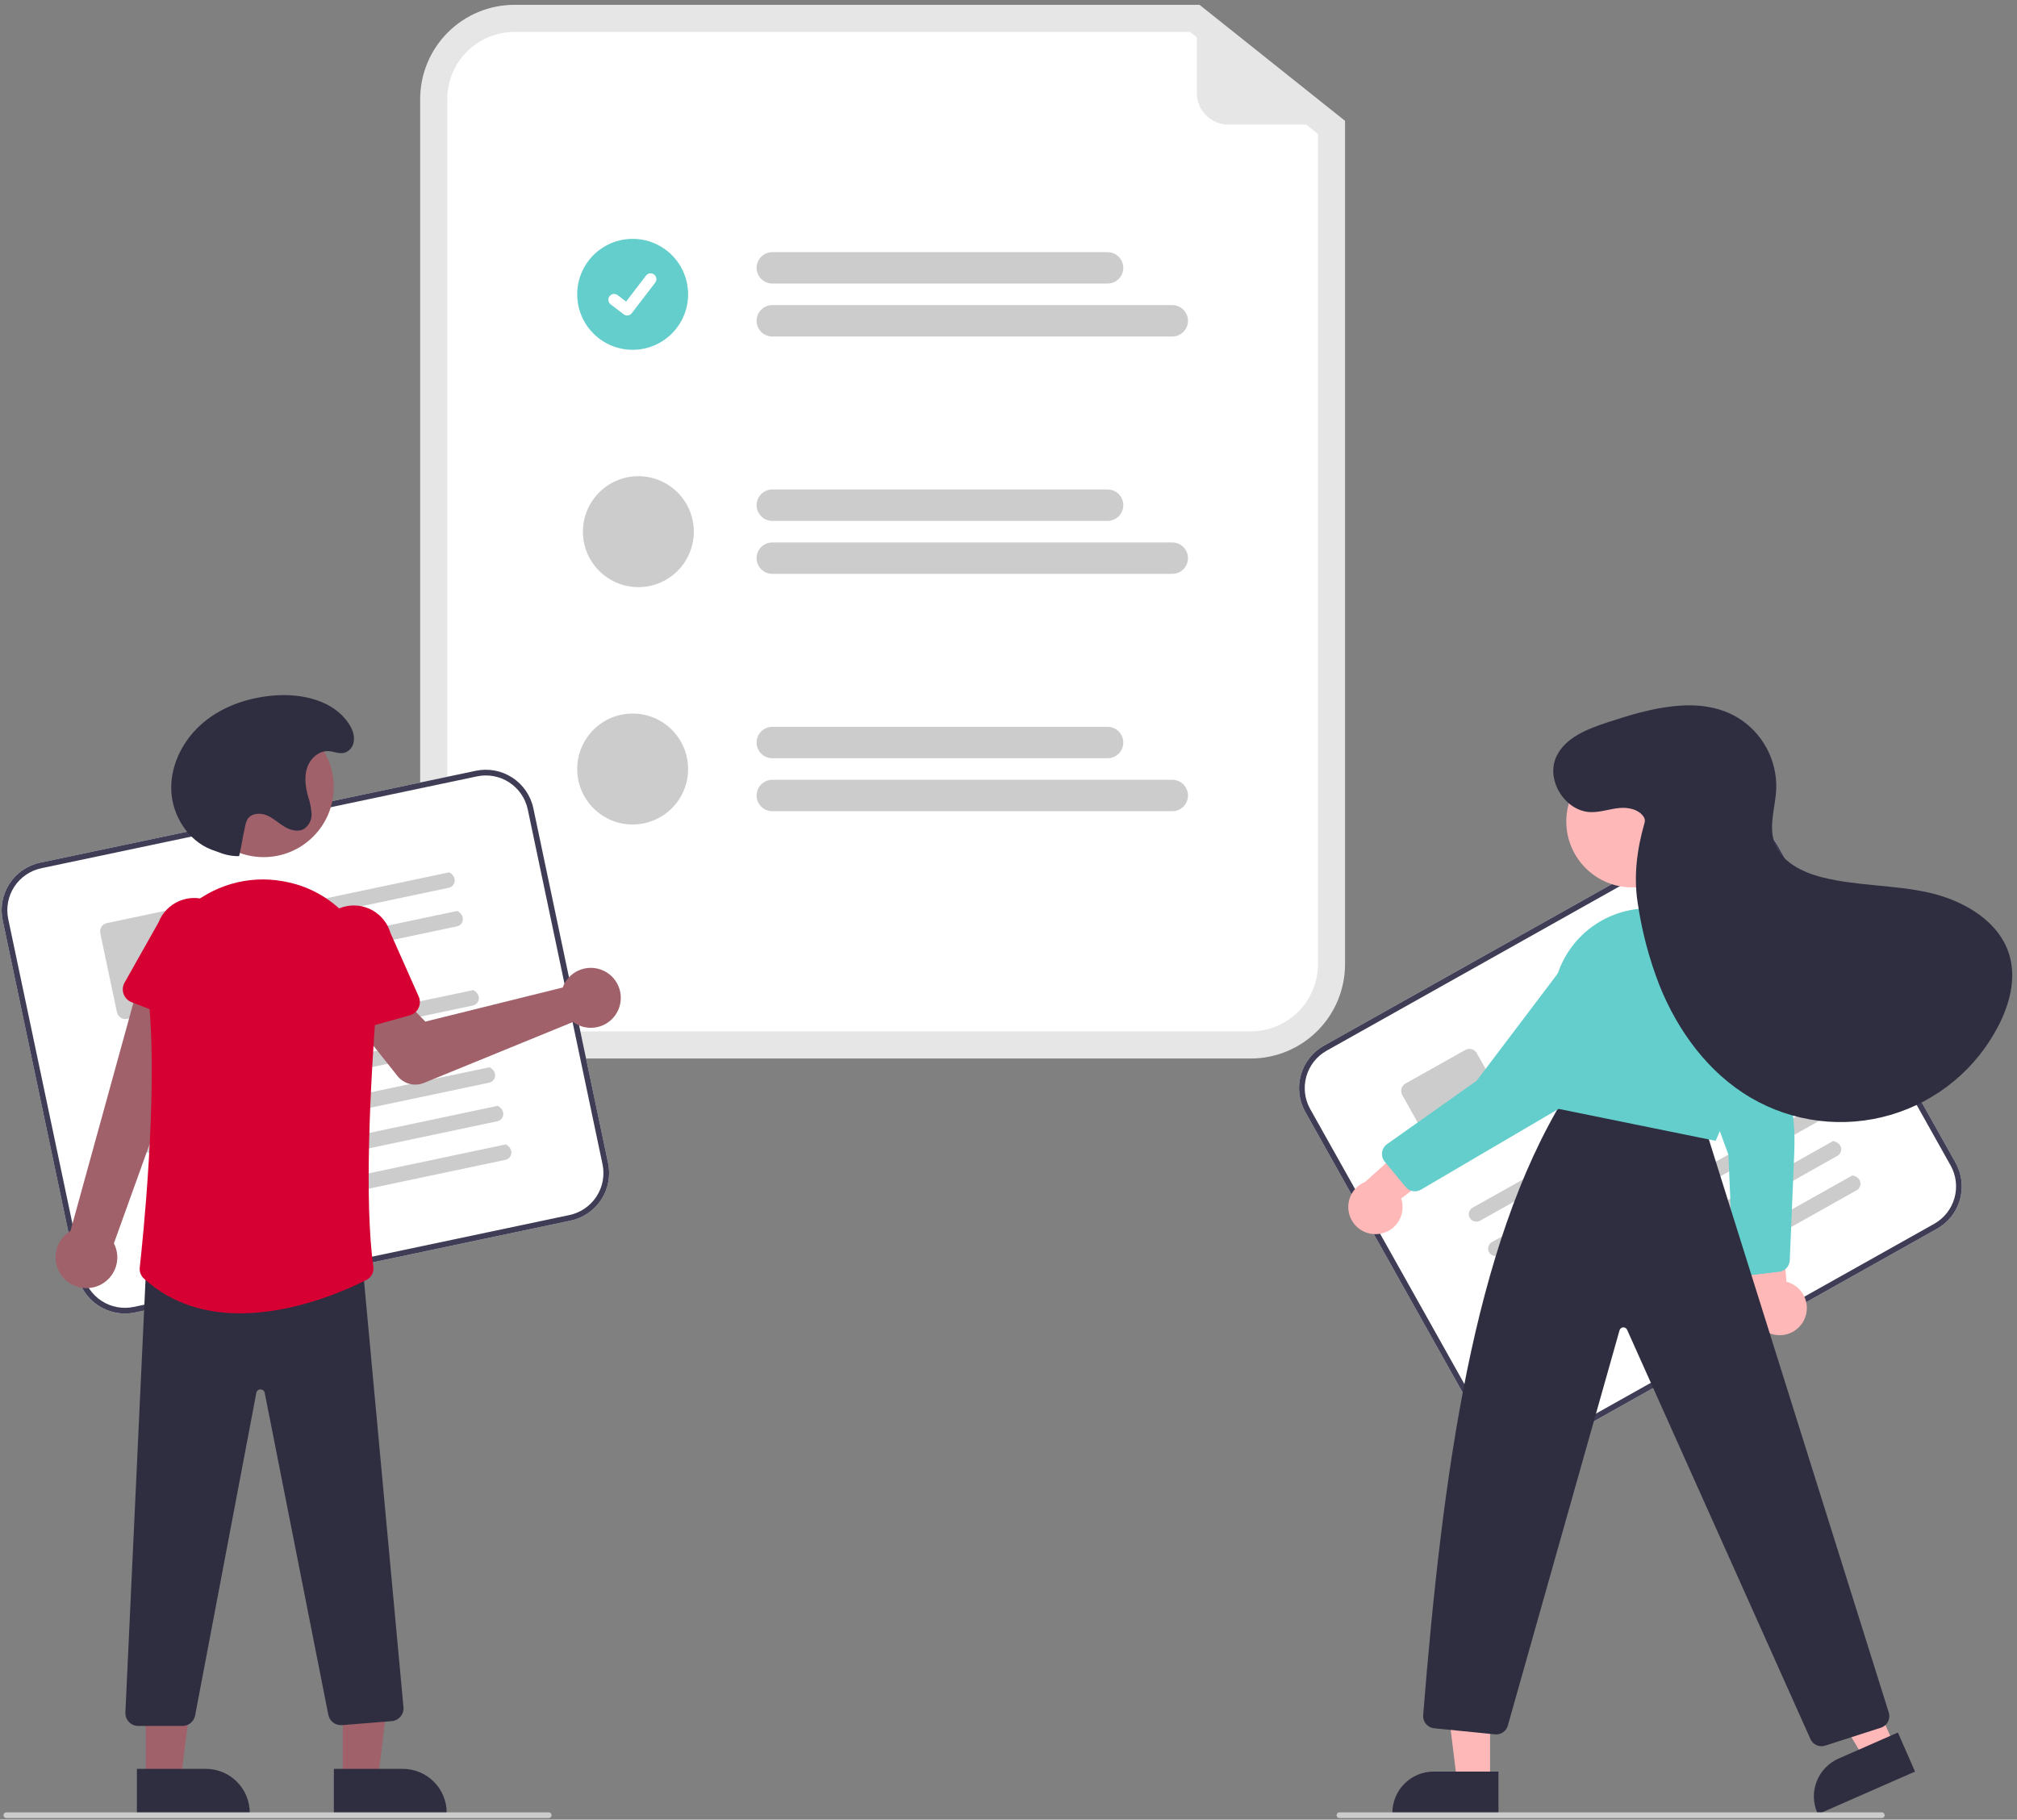
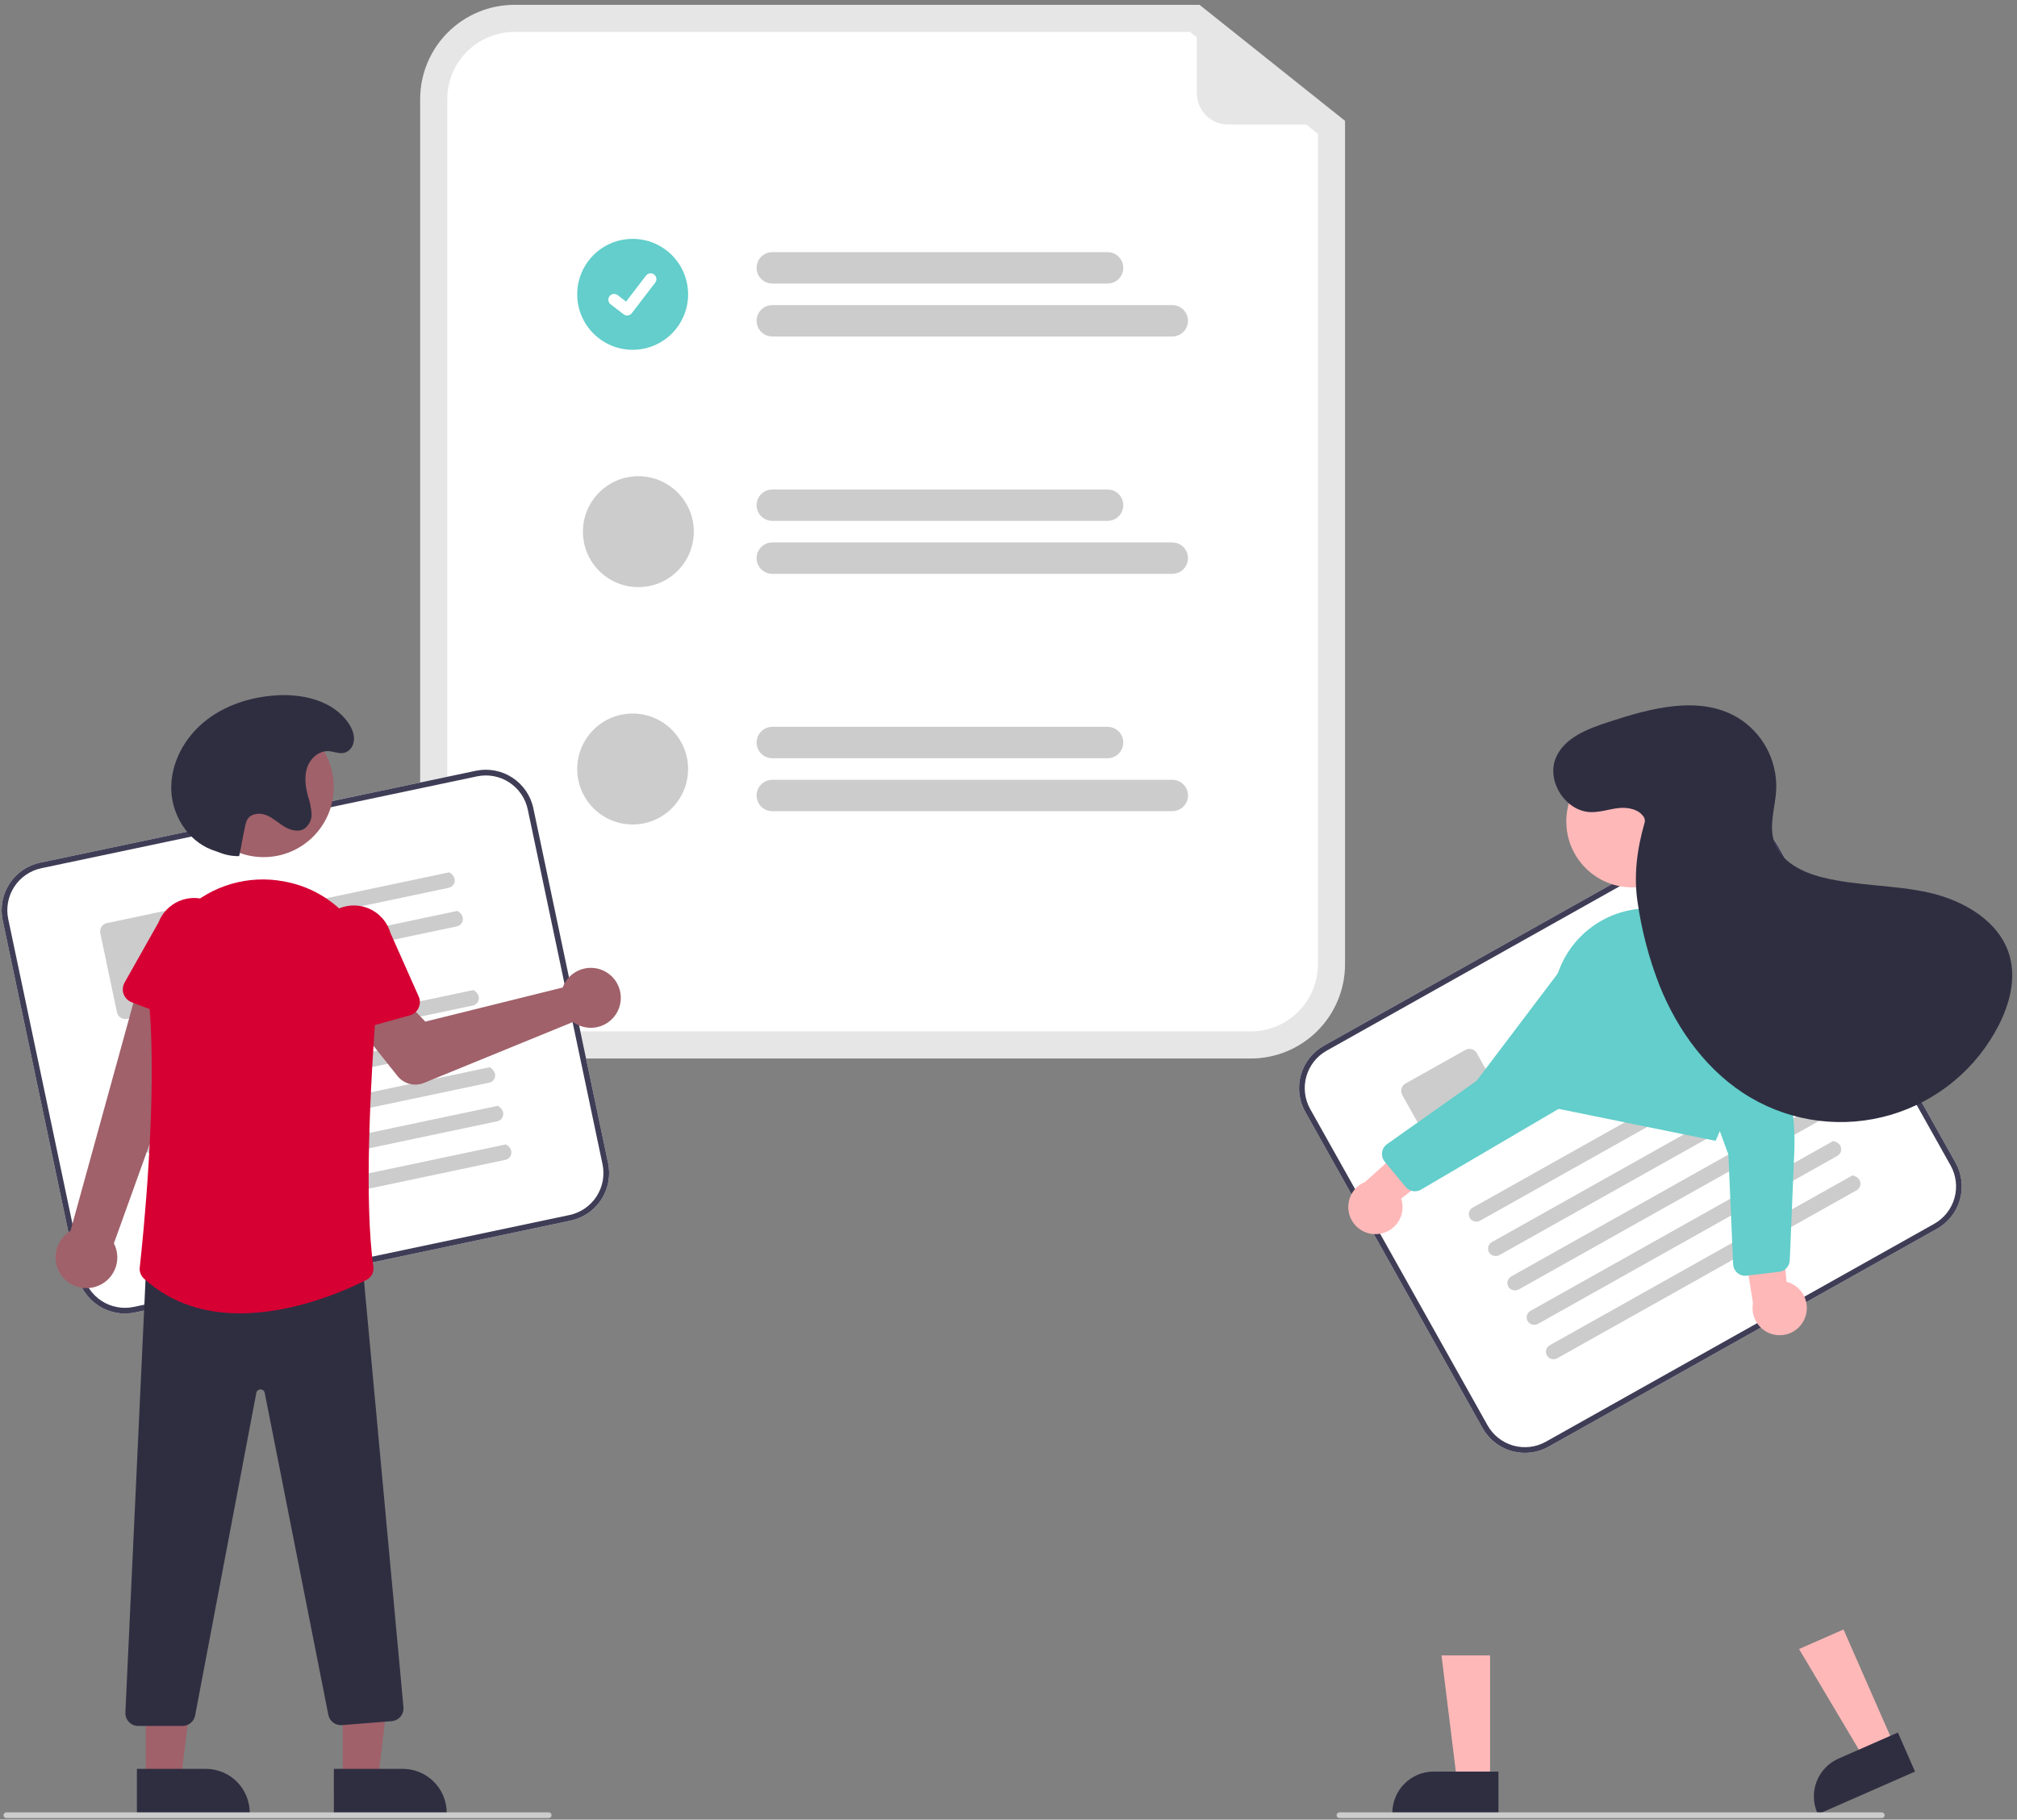
<svg xmlns="http://www.w3.org/2000/svg" width="317" height="286" viewBox="0 0 317 286" fill="none">
  <rect x="0" y="0" width="317" height="286" fill="#808080" stroke="none" />
  <g clip-path="url(#clip0_155_778)">
    <path d="M196.587 166.373H80.84C76.914 166.369 73.151 164.807 70.376 162.03C67.6 159.253 66.039 155.489 66.035 151.562V15.57C66.039 11.643 67.6 7.878 70.376 5.102C73.151 2.325 76.914 0.763 80.84 0.759H188.523L211.392 18.994V151.562C211.387 155.489 209.826 159.253 207.051 162.03C204.275 164.807 200.512 166.369 196.587 166.373Z" fill="#E6E6E6" />
    <path d="M80.84 5.023C78.044 5.026 75.365 6.138 73.388 8.115C71.412 10.093 70.3 12.774 70.297 15.57V151.562C70.3 154.358 71.412 157.039 73.388 159.016C75.365 160.994 78.044 162.106 80.84 162.109H196.587C199.382 162.106 202.062 160.994 204.038 159.016C206.015 157.039 207.126 154.358 207.13 151.562V21.048L187.033 5.023H80.84Z" fill="white" />
    <path d="M174.074 44.565H121.376C121.052 44.565 120.731 44.502 120.432 44.378C120.133 44.254 119.861 44.072 119.633 43.843C119.404 43.614 119.222 43.342 119.098 43.043C118.974 42.744 118.91 42.423 118.91 42.099C118.91 41.775 118.974 41.454 119.098 41.155C119.222 40.856 119.404 40.584 119.633 40.355C119.861 40.126 120.133 39.944 120.432 39.82C120.731 39.696 121.052 39.633 121.376 39.633H174.074C174.398 39.633 174.718 39.696 175.017 39.82C175.317 39.944 175.588 40.126 175.817 40.355C176.046 40.584 176.228 40.856 176.352 41.155C176.476 41.454 176.539 41.775 176.539 42.099C176.539 42.423 176.476 42.744 176.352 43.043C176.228 43.342 176.046 43.614 175.817 43.843C175.588 44.072 175.317 44.254 175.017 44.378C174.718 44.502 174.398 44.565 174.074 44.565Z" fill="#CCCCCC" />
    <path d="M184.244 52.89H121.376C120.722 52.89 120.095 52.63 119.633 52.167C119.17 51.705 118.91 51.077 118.91 50.423C118.91 49.769 119.17 49.142 119.633 48.679C120.095 48.217 120.722 47.957 121.376 47.957H184.244C184.898 47.957 185.525 48.217 185.987 48.679C186.449 49.142 186.709 49.769 186.709 50.423C186.709 51.077 186.449 51.705 185.987 52.167C185.525 52.63 184.898 52.89 184.244 52.89Z" fill="#CCCCCC" />
    <path d="M174.074 81.87H121.376C120.722 81.87 120.095 81.61 119.633 81.148C119.17 80.685 118.91 80.058 118.91 79.404C118.91 78.75 119.17 78.122 119.633 77.66C120.095 77.197 120.722 76.937 121.376 76.937H174.074C174.728 76.937 175.355 77.197 175.817 77.66C176.28 78.122 176.539 78.75 176.539 79.404C176.539 80.058 176.28 80.685 175.817 81.148C175.355 81.61 174.728 81.87 174.074 81.87Z" fill="#CCCCCC" />
    <path d="M184.244 90.194H121.376C120.722 90.194 120.095 89.935 119.633 89.472C119.17 89.01 118.91 88.382 118.91 87.728C118.91 87.074 119.17 86.447 119.633 85.984C120.095 85.521 120.722 85.262 121.376 85.262H184.244C184.898 85.262 185.525 85.521 185.987 85.984C186.449 86.447 186.709 87.074 186.709 87.728C186.709 88.382 186.449 89.01 185.987 89.472C185.525 89.935 184.898 90.194 184.244 90.194Z" fill="#CCCCCC" />
    <path d="M174.074 119.175H121.376C120.722 119.175 120.095 118.915 119.633 118.453C119.17 117.99 118.91 117.363 118.91 116.709C118.91 116.054 119.17 115.427 119.633 114.965C120.095 114.502 120.722 114.242 121.376 114.242H174.074C174.728 114.242 175.355 114.502 175.817 114.965C176.28 115.427 176.539 116.054 176.539 116.709C176.539 117.363 176.28 117.99 175.817 118.453C175.355 118.915 174.728 119.175 174.074 119.175Z" fill="#CCCCCC" />
    <path d="M184.244 127.499H121.376C120.722 127.499 120.095 127.239 119.633 126.777C119.17 126.314 118.91 125.687 118.91 125.033C118.91 124.379 119.17 123.751 119.633 123.289C120.095 122.826 120.722 122.566 121.376 122.566H184.244C184.898 122.566 185.525 122.826 185.987 123.289C186.449 123.751 186.709 124.379 186.709 125.033C186.709 125.687 186.449 126.314 185.987 126.777C185.525 127.239 184.898 127.499 184.244 127.499Z" fill="#CCCCCC" />
    <path d="M99.431 54.979C104.243 54.979 108.145 51.076 108.145 46.261C108.145 41.447 104.243 37.544 99.431 37.544C94.618 37.544 90.717 41.447 90.717 46.261C90.717 51.076 94.618 54.979 99.431 54.979Z" fill="#63CECB" />
    <path d="M98.567 49.587C98.371 49.587 98.18 49.523 98.024 49.406L98.014 49.398L95.966 47.831C95.775 47.684 95.65 47.467 95.618 47.228C95.587 46.989 95.651 46.747 95.798 46.555C95.945 46.364 96.162 46.238 96.401 46.207C96.64 46.175 96.882 46.239 97.073 46.386L98.4 47.404L101.534 43.313C101.607 43.218 101.698 43.138 101.801 43.079C101.905 43.019 102.019 42.98 102.137 42.964C102.256 42.949 102.376 42.956 102.491 42.987C102.607 43.018 102.715 43.072 102.81 43.144L102.81 43.145L102.791 43.172L102.811 43.145C103.002 43.292 103.127 43.508 103.159 43.748C103.19 43.987 103.125 44.229 102.979 44.421L99.292 49.23C99.207 49.341 99.097 49.431 98.972 49.492C98.846 49.554 98.708 49.586 98.568 49.586L98.567 49.587Z" fill="white" />
    <path d="M100.328 92.283C105.141 92.283 109.042 88.38 109.042 83.566C109.042 78.751 105.141 74.848 100.328 74.848C95.516 74.848 91.614 78.751 91.614 83.566C91.614 88.38 95.516 92.283 100.328 92.283Z" fill="#CCCCCC" />
    <path d="M99.431 129.588C104.243 129.588 108.145 125.685 108.145 120.871C108.145 116.056 104.243 112.153 99.431 112.153C94.618 112.153 90.717 116.056 90.717 120.871C90.717 125.685 94.618 129.588 99.431 129.588Z" fill="#CCCCCC" />
    <path d="M210.947 19.581H193.033C191.725 19.581 190.471 19.061 189.546 18.136C188.622 17.211 188.102 15.956 188.102 14.648V1.412C188.102 1.354 188.119 1.297 188.149 1.248C188.18 1.199 188.224 1.159 188.276 1.134C188.328 1.109 188.387 1.099 188.444 1.105C188.502 1.112 188.556 1.134 188.602 1.17L211.138 19.031C211.188 19.07 211.225 19.125 211.242 19.186C211.26 19.248 211.259 19.313 211.238 19.374C211.217 19.434 211.177 19.487 211.125 19.524C211.073 19.561 211.011 19.581 210.947 19.581Z" fill="#E6E6E6" />
    <path d="M89.684 191.853L21.203 206.294C19.224 206.709 17.161 206.322 15.467 205.217C13.773 204.113 12.586 202.381 12.167 200.402L0.415 144.628C0.001 142.648 0.388 140.584 1.492 138.889C2.596 137.195 4.327 136.007 6.305 135.588L74.787 121.147C76.766 120.732 78.829 121.119 80.523 122.224C82.217 123.329 83.404 125.06 83.823 127.039L95.574 182.814C95.989 184.794 95.602 186.857 94.498 188.552C93.394 190.247 91.663 191.434 89.684 191.853Z" fill="white" />
    <path d="M89.684 191.853L21.203 206.294C19.224 206.709 17.161 206.322 15.467 205.217C13.773 204.113 12.586 202.381 12.167 200.402L0.415 144.628C0.001 142.648 0.388 140.584 1.492 138.889C2.596 137.195 4.327 136.007 6.305 135.588L74.787 121.147C76.766 120.732 78.829 121.119 80.523 122.224C82.217 123.329 83.404 125.06 83.823 127.039L95.574 182.814C95.989 184.794 95.602 186.857 94.498 188.552C93.394 190.247 91.663 191.434 89.684 191.853ZM6.49 136.466C4.745 136.836 3.217 137.884 2.243 139.379C1.269 140.875 0.927 142.695 1.293 144.442L13.045 200.217C13.415 201.963 14.462 203.491 15.957 204.466C17.451 205.44 19.271 205.782 21.017 205.416L89.499 190.975C91.245 190.605 92.772 189.557 93.746 188.062C94.721 186.567 95.062 184.746 94.696 182.999L82.945 127.225C82.575 125.478 81.528 123.95 80.033 122.976C78.538 122.001 76.718 121.659 74.972 122.026L6.49 136.466Z" fill="#3F3D56" />
    <path d="M70.532 139.538L35.97 146.826C35.668 146.896 35.35 146.849 35.081 146.693C34.812 146.538 34.612 146.287 34.521 145.99C34.48 145.835 34.47 145.673 34.493 145.514C34.517 145.355 34.572 145.203 34.656 145.066C34.74 144.93 34.85 144.812 34.981 144.719C35.113 144.627 35.261 144.562 35.418 144.529L70.6 137.11C71.974 137.885 71.539 139.325 70.532 139.538L70.532 139.538Z" fill="#CCCCCC" />
-     <path d="M71.81 145.603L37.248 152.891C36.946 152.961 36.628 152.914 36.359 152.758C36.09 152.603 35.89 152.352 35.799 152.054C35.758 151.899 35.748 151.738 35.771 151.579C35.794 151.42 35.85 151.268 35.934 151.131C36.017 150.995 36.128 150.876 36.259 150.784C36.39 150.692 36.539 150.627 36.696 150.594L71.878 143.175C73.251 143.95 72.817 145.39 71.809 145.603L71.81 145.603Z" fill="#CCCCCC" />
+     <path d="M71.81 145.603L37.248 152.891C36.09 152.603 35.89 152.352 35.799 152.054C35.758 151.899 35.748 151.738 35.771 151.579C35.794 151.42 35.85 151.268 35.934 151.131C36.017 150.995 36.128 150.876 36.259 150.784C36.39 150.692 36.539 150.627 36.696 150.594L71.878 143.175C73.251 143.95 72.817 145.39 71.809 145.603L71.81 145.603Z" fill="#CCCCCC" />
    <path d="M30.504 157.919L19.956 160.144C19.611 160.216 19.252 160.148 18.958 159.956C18.663 159.764 18.456 159.462 18.383 159.118L15.759 146.665C15.687 146.321 15.755 145.961 15.947 145.667C16.139 145.372 16.44 145.165 16.785 145.092L27.333 142.868C27.677 142.796 28.036 142.863 28.331 143.055C28.626 143.247 28.832 143.549 28.905 143.893L31.529 156.346C31.601 156.691 31.534 157.05 31.342 157.345C31.15 157.64 30.848 157.846 30.504 157.919V157.919Z" fill="#CCCCCC" />
    <path d="M74.326 158.042L21.578 169.165C21.276 169.235 20.958 169.188 20.689 169.032C20.42 168.877 20.22 168.626 20.129 168.328C20.088 168.173 20.078 168.012 20.101 167.853C20.125 167.694 20.18 167.542 20.264 167.405C20.348 167.269 20.458 167.15 20.589 167.058C20.721 166.966 20.869 166.901 21.026 166.868L74.394 155.614C75.768 156.389 75.334 157.829 74.326 158.042Z" fill="#CCCCCC" />
    <path d="M75.604 164.108L22.856 175.231C22.554 175.302 22.236 175.254 21.967 175.099C21.698 174.944 21.498 174.692 21.407 174.395C21.366 174.24 21.356 174.078 21.38 173.92C21.403 173.761 21.458 173.609 21.542 173.472C21.626 173.335 21.736 173.217 21.867 173.125C21.999 173.032 22.147 172.968 22.304 172.935L75.672 161.681C77.046 162.455 76.612 163.896 75.604 164.108Z" fill="#CCCCCC" />
    <path d="M76.882 170.171L24.134 181.294C23.831 181.364 23.513 181.317 23.244 181.162C22.976 181.007 22.776 180.755 22.685 180.458C22.643 180.303 22.634 180.141 22.657 179.982C22.68 179.824 22.735 179.671 22.819 179.535C22.903 179.398 23.014 179.28 23.145 179.188C23.276 179.095 23.425 179.03 23.581 178.997L76.95 167.744C78.323 168.518 77.889 169.959 76.882 170.171Z" fill="#CCCCCC" />
    <path d="M78.16 176.237L25.412 187.36C25.109 187.43 24.791 187.383 24.523 187.228C24.254 187.073 24.054 186.821 23.963 186.524C23.922 186.369 23.912 186.207 23.935 186.049C23.958 185.89 24.014 185.738 24.097 185.601C24.181 185.464 24.292 185.346 24.423 185.254C24.554 185.161 24.703 185.097 24.86 185.064L78.228 173.81C79.602 174.584 79.167 176.025 78.16 176.237Z" fill="#CCCCCC" />
    <path d="M79.437 182.3L26.689 193.423C26.387 193.494 26.069 193.446 25.8 193.291C25.531 193.136 25.331 192.884 25.24 192.587C25.199 192.432 25.189 192.271 25.212 192.112C25.236 191.953 25.291 191.801 25.375 191.664C25.459 191.527 25.57 191.409 25.701 191.317C25.832 191.225 25.98 191.16 26.137 191.127L79.505 179.873C80.879 180.647 80.445 182.088 79.437 182.3Z" fill="#CCCCCC" />
    <path d="M88.748 154.533C88.628 154.751 88.526 154.978 88.442 155.211L66.847 160.572L63.091 156.684L56.485 161.589L62.466 169.118C62.95 169.727 63.617 170.162 64.368 170.358C65.12 170.555 65.915 170.502 66.634 170.208L90.066 160.629C90.836 161.196 91.76 161.516 92.716 161.544C93.672 161.573 94.614 161.31 95.417 160.79C96.219 160.27 96.845 159.518 97.21 158.633C97.575 157.749 97.662 156.775 97.46 155.84C97.258 154.904 96.776 154.053 96.079 153.399C95.381 152.744 94.501 152.318 93.555 152.176C92.609 152.034 91.643 152.184 90.784 152.605C89.925 153.026 89.215 153.699 88.748 154.533L88.748 154.533Z" fill="#A0616A" />
    <path d="M15.039 202.239C15.713 202.031 16.332 201.678 16.854 201.205C17.376 200.732 17.788 200.149 18.061 199.5C18.334 198.85 18.461 198.148 18.433 197.443C18.405 196.739 18.224 196.049 17.901 195.423L32.761 154.101L22.441 152.272L11.079 193.465C10.063 194.077 9.307 195.041 8.953 196.174C8.6 197.307 8.675 198.53 9.163 199.612C9.651 200.694 10.519 201.558 11.602 202.043C12.685 202.527 13.908 202.597 15.039 202.239Z" fill="#A0616A" />
    <path d="M30.874 161.436L20.684 157.524C20.395 157.413 20.132 157.24 19.915 157.018C19.698 156.796 19.531 156.53 19.425 156.238C19.32 155.946 19.279 155.634 19.305 155.324C19.331 155.015 19.424 154.715 19.576 154.444L24.922 144.962C25.5 143.482 26.641 142.291 28.095 141.651C29.549 141.01 31.198 140.973 32.679 141.547C34.161 142.121 35.355 143.259 35.999 144.712C36.643 146.165 36.685 147.814 36.115 149.298L33.758 159.889C33.69 160.192 33.558 160.477 33.37 160.725C33.182 160.972 32.944 161.176 32.67 161.323C32.396 161.47 32.094 161.556 31.784 161.576C31.474 161.595 31.164 161.548 30.874 161.436V161.436Z" fill="#D60033" />
    <path d="M53.873 279.819L59.373 279.819L61.99 258.595L53.872 258.595L53.873 279.819Z" fill="#A0616A" />
    <path d="M52.47 278.023L63.302 278.022H63.302C64.209 278.022 65.106 278.201 65.944 278.548C66.781 278.895 67.543 279.403 68.183 280.045C68.824 280.686 69.333 281.447 69.68 282.285C70.027 283.123 70.205 284.021 70.205 284.928V285.152L52.471 285.153L52.47 278.023Z" fill="#2F2E41" />
    <path d="M22.918 279.819L28.418 279.819L31.034 258.595L22.917 258.595L22.918 279.819Z" fill="#A0616A" />
    <path d="M21.515 278.023L32.346 278.022H32.347C33.253 278.022 34.151 278.201 34.988 278.548C35.826 278.895 36.587 279.403 37.228 280.045C37.869 280.686 38.377 281.447 38.724 282.285C39.071 283.123 39.25 284.021 39.25 284.928V285.152L21.515 285.153L21.515 278.023Z" fill="#2F2E41" />
    <path d="M28.683 271.277H21.723C21.45 271.277 21.18 271.221 20.928 271.114C20.677 271.006 20.451 270.849 20.262 270.651C20.074 270.453 19.927 270.219 19.832 269.963C19.736 269.707 19.694 269.434 19.707 269.161L23.013 198.099L23.221 198.093L56.832 197.216L63.409 268.32C63.435 268.586 63.407 268.855 63.327 269.111C63.248 269.366 63.118 269.604 62.946 269.809C62.774 270.014 62.563 270.183 62.325 270.305C62.087 270.428 61.828 270.502 61.561 270.524L53.743 271.149C53.252 271.188 52.763 271.046 52.369 270.75C51.975 270.454 51.703 270.024 51.604 269.542L41.604 218.925C41.577 218.772 41.495 218.633 41.374 218.534C41.253 218.435 41.101 218.383 40.945 218.387H40.942C40.785 218.384 40.633 218.437 40.512 218.536C40.391 218.636 40.31 218.776 40.284 218.931L30.664 269.647C30.573 270.106 30.326 270.519 29.965 270.816C29.604 271.113 29.151 271.276 28.683 271.277Z" fill="#2F2E41" />
    <path d="M41.434 134.72C47.519 134.72 52.453 129.785 52.453 123.697C52.453 117.609 47.519 112.673 41.434 112.673C35.348 112.673 30.415 117.609 30.415 123.697C30.415 129.785 35.348 134.72 41.434 134.72Z" fill="#A0616A" />
    <path d="M37.739 206.426C32.487 206.426 27.093 205.045 22.621 200.962C22.383 200.746 22.199 200.477 22.085 200.177C21.97 199.877 21.928 199.554 21.962 199.234C22.44 194.932 24.762 172.718 23.455 157.879C23.199 155.107 23.592 152.314 24.6 149.72C25.609 147.125 27.207 144.801 29.267 142.931C31.291 141.064 33.721 139.694 36.365 138.928C39.01 138.162 41.796 138.021 44.503 138.517H44.504C44.641 138.542 44.778 138.567 44.915 138.594C53.737 140.302 59.866 148.47 59.173 157.593C58.161 170.905 57.254 188.911 58.678 199.094C58.737 199.511 58.664 199.935 58.47 200.308C58.276 200.682 57.97 200.985 57.595 201.175C54.353 202.813 46.233 206.426 37.739 206.426Z" fill="#D60033" />
    <path d="M52.117 162.23C51.859 162.058 51.64 161.832 51.477 161.567C51.314 161.303 51.209 161.007 51.171 160.699L49.828 149.931C49.402 148.4 49.6 146.762 50.379 145.377C51.158 143.992 52.455 142.972 53.984 142.542C55.514 142.111 57.151 142.305 58.538 143.08C59.925 143.856 60.948 145.15 61.383 146.678L65.804 156.625C65.93 156.909 65.994 157.216 65.991 157.527C65.987 157.838 65.917 158.144 65.784 158.425C65.652 158.706 65.461 158.955 65.223 159.155C64.986 159.356 64.708 159.503 64.409 159.586L53.894 162.513C53.595 162.597 53.282 162.614 52.975 162.565C52.668 162.517 52.376 162.402 52.117 162.23Z" fill="#D60033" />
    <path d="M37.587 134.564C36.544 134.584 35.508 134.396 34.538 134.012C34.111 133.848 33.668 133.713 33.242 133.548C29.479 132.094 27.001 128.085 26.912 124.051C26.823 120.017 28.912 116.101 32.013 113.52C35.114 110.94 39.13 109.615 43.152 109.309C47.484 108.979 52.362 110.078 54.783 113.687C55.428 114.648 55.878 115.814 55.497 116.974C55.382 117.324 55.178 117.638 54.904 117.884C53.823 118.846 52.745 118.123 51.643 118.059C50.128 117.971 48.768 119.197 48.279 120.634C47.79 122.071 48.005 123.654 48.4 125.119C48.701 126.001 48.89 126.917 48.964 127.846C48.996 128.312 48.909 128.778 48.71 129.201C48.511 129.623 48.208 129.988 47.829 130.26C46.882 130.833 45.639 130.501 44.692 129.93C43.745 129.358 42.927 128.564 41.904 128.143C40.88 127.723 39.506 127.816 38.91 128.748C38.721 129.088 38.593 129.458 38.532 129.841C37.998 132.275 38.121 132.131 37.587 134.564V134.564Z" fill="#2F2E41" />
    <path d="M86.239 285.759H0.999C0.88 285.759 0.766 285.711 0.681 285.627C0.597 285.543 0.55 285.429 0.55 285.31C0.55 285.191 0.597 285.077 0.681 284.993C0.766 284.908 0.88 284.861 0.999 284.861H86.239C86.358 284.861 86.472 284.908 86.556 284.993C86.64 285.077 86.688 285.191 86.688 285.31C86.688 285.429 86.64 285.543 86.556 285.627C86.472 285.711 86.358 285.759 86.239 285.759Z" fill="#CCCCCC" />
    <path d="M304.429 193.136L243.389 227.388C241.624 228.376 239.54 228.623 237.594 228.075C235.647 227.528 233.997 226.23 233.006 224.467L205.133 174.753C204.145 172.988 203.898 170.903 204.446 168.955C204.993 167.008 206.291 165.358 208.053 164.366L269.093 130.113C270.858 129.126 272.942 128.879 274.888 129.426C276.835 129.974 278.485 131.272 279.476 133.035L307.35 182.749C308.337 184.514 308.584 186.599 308.036 188.546C307.489 190.494 306.191 192.144 304.429 193.136Z" fill="white" />
    <path d="M304.429 193.136L243.389 227.388C241.624 228.376 239.54 228.623 237.594 228.075C235.647 227.528 233.997 226.23 233.006 224.467L205.133 174.753C204.145 172.988 203.898 170.903 204.446 168.955C204.993 167.008 206.291 165.358 208.053 164.366L269.093 130.113C270.858 129.126 272.942 128.879 274.888 129.426C276.835 129.974 278.485 131.272 279.476 133.035L307.35 182.749C308.337 184.514 308.584 186.599 308.036 188.546C307.489 190.494 306.191 192.144 304.429 193.136ZM208.492 165.149C206.937 166.024 205.792 167.48 205.309 169.198C204.826 170.917 205.044 172.756 205.915 174.314L233.789 224.027C234.663 225.583 236.119 226.728 237.837 227.212C239.554 227.695 241.393 227.477 242.95 226.606L303.99 192.353C305.545 191.478 306.69 190.022 307.173 188.303C307.656 186.585 307.438 184.745 306.567 183.188L278.693 133.474C277.819 131.919 276.363 130.773 274.646 130.29C272.928 129.807 271.089 130.025 269.532 130.896L208.492 165.149Z" fill="#3F3D56" />
    <path d="M270.526 148.936L239.72 166.222C239.452 166.38 239.134 166.43 238.831 166.362C238.528 166.294 238.262 166.114 238.087 165.858C238.001 165.722 237.944 165.57 237.919 165.412C237.893 165.254 237.9 165.092 237.94 164.936C237.979 164.781 238.049 164.635 238.147 164.508C238.244 164.38 238.367 164.274 238.507 164.196L269.865 146.599C271.408 146.927 271.423 148.432 270.525 148.936L270.526 148.936Z" fill="#CCCCCC" />
    <path d="M273.557 154.341L242.751 171.628C242.483 171.786 242.165 171.836 241.862 171.768C241.559 171.7 241.293 171.52 241.118 171.263C241.032 171.128 240.975 170.976 240.95 170.818C240.924 170.66 240.931 170.498 240.971 170.342C241.01 170.187 241.08 170.041 241.178 169.913C241.275 169.786 241.398 169.68 241.538 169.602L272.896 152.005C274.439 152.333 274.454 153.837 273.556 154.342L273.557 154.341Z" fill="#CCCCCC" />
    <path d="M237.817 178.443L228.415 183.719C228.108 183.891 227.745 183.934 227.406 183.839C227.068 183.743 226.78 183.517 226.608 183.21L220.385 172.111C220.213 171.804 220.17 171.441 220.265 171.102C220.36 170.763 220.586 170.476 220.893 170.303L230.295 165.027C230.602 164.855 230.965 164.812 231.303 164.908C231.642 165.003 231.929 165.229 232.102 165.536L238.325 176.635C238.497 176.942 238.54 177.305 238.445 177.644C238.349 177.983 238.124 178.271 237.817 178.443L237.817 178.443Z" fill="#CCCCCC" />
    <path d="M279.673 165.46L232.657 191.843C232.39 192 232.072 192.05 231.769 191.983C231.466 191.915 231.2 191.735 231.025 191.478C230.939 191.343 230.882 191.191 230.856 191.033C230.831 190.874 230.838 190.713 230.877 190.557C230.917 190.402 230.987 190.256 231.085 190.128C231.182 190.001 231.305 189.895 231.444 189.816L279.013 163.123C280.555 163.452 280.571 164.956 279.673 165.46Z" fill="#CCCCCC" />
    <path d="M282.705 170.867L235.689 197.25C235.421 197.408 235.104 197.458 234.801 197.39C234.498 197.322 234.232 197.142 234.057 196.886C233.971 196.75 233.913 196.599 233.888 196.44C233.863 196.282 233.87 196.12 233.909 195.964C233.948 195.809 234.019 195.663 234.116 195.536C234.214 195.408 234.336 195.302 234.476 195.224L282.045 168.53C283.587 168.859 283.603 170.363 282.705 170.867V170.867Z" fill="#CCCCCC" />
    <path d="M285.735 176.271L238.719 202.654C238.451 202.812 238.134 202.862 237.831 202.794C237.528 202.726 237.262 202.546 237.087 202.289C237.001 202.154 236.944 202.002 236.918 201.844C236.893 201.686 236.9 201.524 236.939 201.368C236.978 201.213 237.049 201.067 237.146 200.94C237.244 200.812 237.366 200.706 237.506 200.628L285.075 173.934C286.617 174.263 286.633 175.767 285.735 176.271Z" fill="#CCCCCC" />
    <path d="M288.766 181.678L241.751 208.061C241.483 208.219 241.165 208.269 240.862 208.201C240.559 208.133 240.293 207.953 240.118 207.696C240.032 207.561 239.975 207.409 239.95 207.251C239.924 207.093 239.931 206.931 239.971 206.775C240.01 206.62 240.08 206.474 240.178 206.347C240.275 206.219 240.398 206.113 240.538 206.035L288.106 179.341C289.649 179.67 289.664 181.174 288.766 181.678H288.766Z" fill="#CCCCCC" />
    <path d="M291.796 187.083L244.781 213.466C244.513 213.623 244.196 213.673 243.893 213.605C243.59 213.537 243.324 213.357 243.148 213.101C243.063 212.965 243.005 212.814 242.98 212.655C242.955 212.497 242.962 212.335 243.001 212.18C243.04 212.024 243.111 211.878 243.208 211.751C243.306 211.623 243.428 211.517 243.568 211.439L291.137 184.746C292.679 185.074 292.695 186.579 291.796 187.083V187.083Z" fill="#CCCCCC" />
    <path d="M283.594 207.335C283.85 206.77 283.979 206.156 283.972 205.535C283.965 204.915 283.822 204.304 283.554 203.745C283.285 203.186 282.897 202.692 282.417 202.299C281.938 201.907 281.378 201.624 280.777 201.471L279.498 186.447L273.349 191.3L275.506 204.823C275.316 205.85 275.509 206.911 276.049 207.805C276.589 208.698 277.438 209.363 278.435 209.673C279.432 209.982 280.508 209.915 281.458 209.485C282.409 209.054 283.169 208.289 283.594 207.335Z" fill="#FFB8B8" />
    <path d="M279.614 199.897L274.507 200.507C274.248 200.538 273.985 200.515 273.735 200.439C273.485 200.364 273.253 200.237 273.054 200.068C272.855 199.899 272.693 199.69 272.578 199.455C272.463 199.22 272.398 198.964 272.387 198.703L271.642 181.468L261.961 155.012C261.573 154.191 261.397 153.286 261.447 152.379C261.497 151.473 261.773 150.593 262.249 149.82C262.486 149.446 262.758 149.096 263.06 148.773C263.656 148.131 264.398 147.643 265.223 147.35C266.048 147.057 266.932 146.967 267.799 147.089C268.692 147.208 269.544 147.539 270.284 148.053C271.024 148.568 271.63 149.251 272.053 150.047L278.366 163.281C281.007 168.817 282.254 174.914 281.998 181.042L281.286 198.092C281.267 198.538 281.092 198.963 280.791 199.293C280.49 199.623 280.082 199.835 279.639 199.894L279.614 199.897Z" fill="#63CECB" />
    <path d="M297.751 274.388L293.016 276.466L282.747 259.186L289.734 256.117L297.751 274.388Z" fill="#FFB8B8" />
    <path d="M300.973 278.449L285.706 285.153L285.621 284.96C285.279 284.179 285.093 283.339 285.075 282.486C285.057 281.634 285.207 280.786 285.517 279.992C285.827 279.197 286.289 278.472 286.879 277.857C287.469 277.241 288.174 276.748 288.955 276.405L288.955 276.405L298.28 272.311L300.973 278.449Z" fill="#2F2E41" />
    <path d="M234.184 280.138H229.013L226.553 260.185L234.185 260.186L234.184 280.138Z" fill="#FFB8B8" />
    <path d="M235.503 285.153L218.83 285.152V284.941C218.83 284.089 218.998 283.245 219.324 282.457C219.65 281.669 220.128 280.953 220.731 280.351C221.333 279.748 222.049 279.27 222.836 278.943C223.623 278.617 224.467 278.449 225.319 278.449H225.32L235.503 278.45L235.503 285.153Z" fill="#2F2E41" />
-     <path d="M284.528 273.317L255.723 209.009C255.671 208.888 255.582 208.787 255.47 208.719C255.358 208.651 255.228 208.619 255.097 208.628C254.966 208.638 254.841 208.687 254.74 208.771C254.638 208.854 254.565 208.967 254.531 209.094L236.98 271.207C236.864 271.642 236.597 272.021 236.227 272.276C235.856 272.532 235.407 272.646 234.96 272.599L225.374 271.64C224.881 271.588 224.426 271.346 224.108 270.964C223.79 270.583 223.633 270.092 223.67 269.597C226.719 231.661 231.525 195.857 245.923 172.419L246 172.294L267.778 176.566L296.853 269.191C296.997 269.668 296.948 270.182 296.717 270.624C296.487 271.065 296.092 271.399 295.619 271.554L286.851 274.373C286.402 274.519 285.915 274.492 285.485 274.296C285.055 274.101 284.713 273.752 284.528 273.317Z" fill="#2F2E41" />
    <path d="M256.526 139.477C262.247 139.477 266.885 134.837 266.885 129.114C266.885 123.39 262.247 118.75 256.526 118.75C250.805 118.75 246.167 123.39 246.167 129.114C246.167 134.837 250.805 139.477 256.526 139.477Z" fill="#FFB8B8" />
    <path d="M244.585 174.213L244.453 174.186L244.422 174.055C243.026 168.159 242.993 161.726 244.323 154.933C244.997 151.461 246.875 148.339 249.625 146.116C252.375 143.893 255.821 142.712 259.355 142.781C263.191 142.859 266.851 144.4 269.588 147.089C272.325 149.778 273.932 153.412 274.079 157.247C274.523 168.93 269.75 179.06 269.702 179.161L269.631 179.309L244.585 174.213Z" fill="#63CECB" />
    <path d="M216.815 193.929C217.428 193.838 218.014 193.614 218.532 193.272C219.049 192.931 219.485 192.48 219.809 191.951C220.134 191.422 220.338 190.829 220.409 190.212C220.479 189.596 220.413 188.972 220.216 188.384L232.148 179.171L224.74 176.628L214.545 185.767C213.579 186.163 212.792 186.9 212.333 187.838C211.875 188.776 211.776 189.85 212.056 190.856C212.335 191.863 212.974 192.731 213.852 193.297C214.729 193.864 215.783 194.088 216.815 193.929V193.929Z" fill="#FFB8B8" />
    <path d="M223.332 186.981C222.943 187.211 222.486 187.294 222.041 187.216C221.597 187.138 221.195 186.903 220.909 186.554L217.631 182.589C217.464 182.388 217.341 182.154 217.269 181.903C217.197 181.652 217.177 181.388 217.212 181.129C217.246 180.87 217.334 180.621 217.469 180.397C217.604 180.173 217.784 179.98 217.997 179.829L232.077 169.868L249.065 147.398C249.544 146.627 250.209 145.988 250.998 145.539C251.787 145.09 252.676 144.846 253.583 144.828C254.025 144.825 254.467 144.864 254.902 144.943C255.764 145.096 256.576 145.456 257.269 145.991C257.963 146.526 258.516 147.221 258.883 148.017C259.267 148.832 259.45 149.727 259.419 150.628C259.387 151.529 259.142 152.409 258.702 153.196L246.123 173.575L246.096 173.62L223.332 186.981Z" fill="#63CECB" />
    <path d="M258.379 128.47C257.615 127.214 255.93 126.859 254.468 127.002C253.005 127.146 251.582 127.66 250.112 127.649C246.031 127.617 242.881 122.641 244.597 118.936C246.004 115.898 249.519 114.564 252.698 113.517C259.364 111.322 267.021 109.212 273.069 112.772C274.997 113.94 276.578 115.601 277.649 117.585C278.72 119.569 279.242 121.802 279.162 124.055C279.026 126.857 277.953 129.734 278.86 132.388C279.907 135.45 283.224 137.092 286.36 137.887C291.855 139.28 297.65 139.056 303.181 140.305C308.711 141.554 314.378 144.872 315.869 150.344C316.848 153.938 315.826 157.808 314.134 161.127C312.408 164.513 310.009 167.511 307.084 169.937C304.159 172.363 300.77 174.166 297.124 175.236C293.478 176.305 289.652 176.619 285.881 176.158C282.109 175.697 278.472 174.471 275.191 172.554C268.505 168.649 263.678 162.048 260.8 154.857C259.168 150.663 258.02 146.296 257.376 141.842C256.732 137.672 257.279 133.458 258.446 129.403C258.501 129.252 258.524 129.09 258.512 128.93C258.501 128.769 258.455 128.612 258.379 128.47Z" fill="#2F2E41" />
    <path d="M295.75 285.759H210.51C210.391 285.759 210.277 285.711 210.193 285.627C210.109 285.543 210.062 285.429 210.062 285.31C210.062 285.191 210.109 285.077 210.193 284.993C210.277 284.908 210.391 284.861 210.51 284.861H295.75C295.869 284.861 295.983 284.908 296.068 284.993C296.152 285.077 296.199 285.191 296.199 285.31C296.199 285.429 296.152 285.543 296.068 285.627C295.983 285.711 295.869 285.759 295.75 285.759Z" fill="#CCCCCC" />
  </g>
  <defs>
    <clipPath id="clip0_155_778">
      <rect width="316" height="285" fill="white" transform="translate(0.25 0.759)" />
    </clipPath>
  </defs>
</svg>